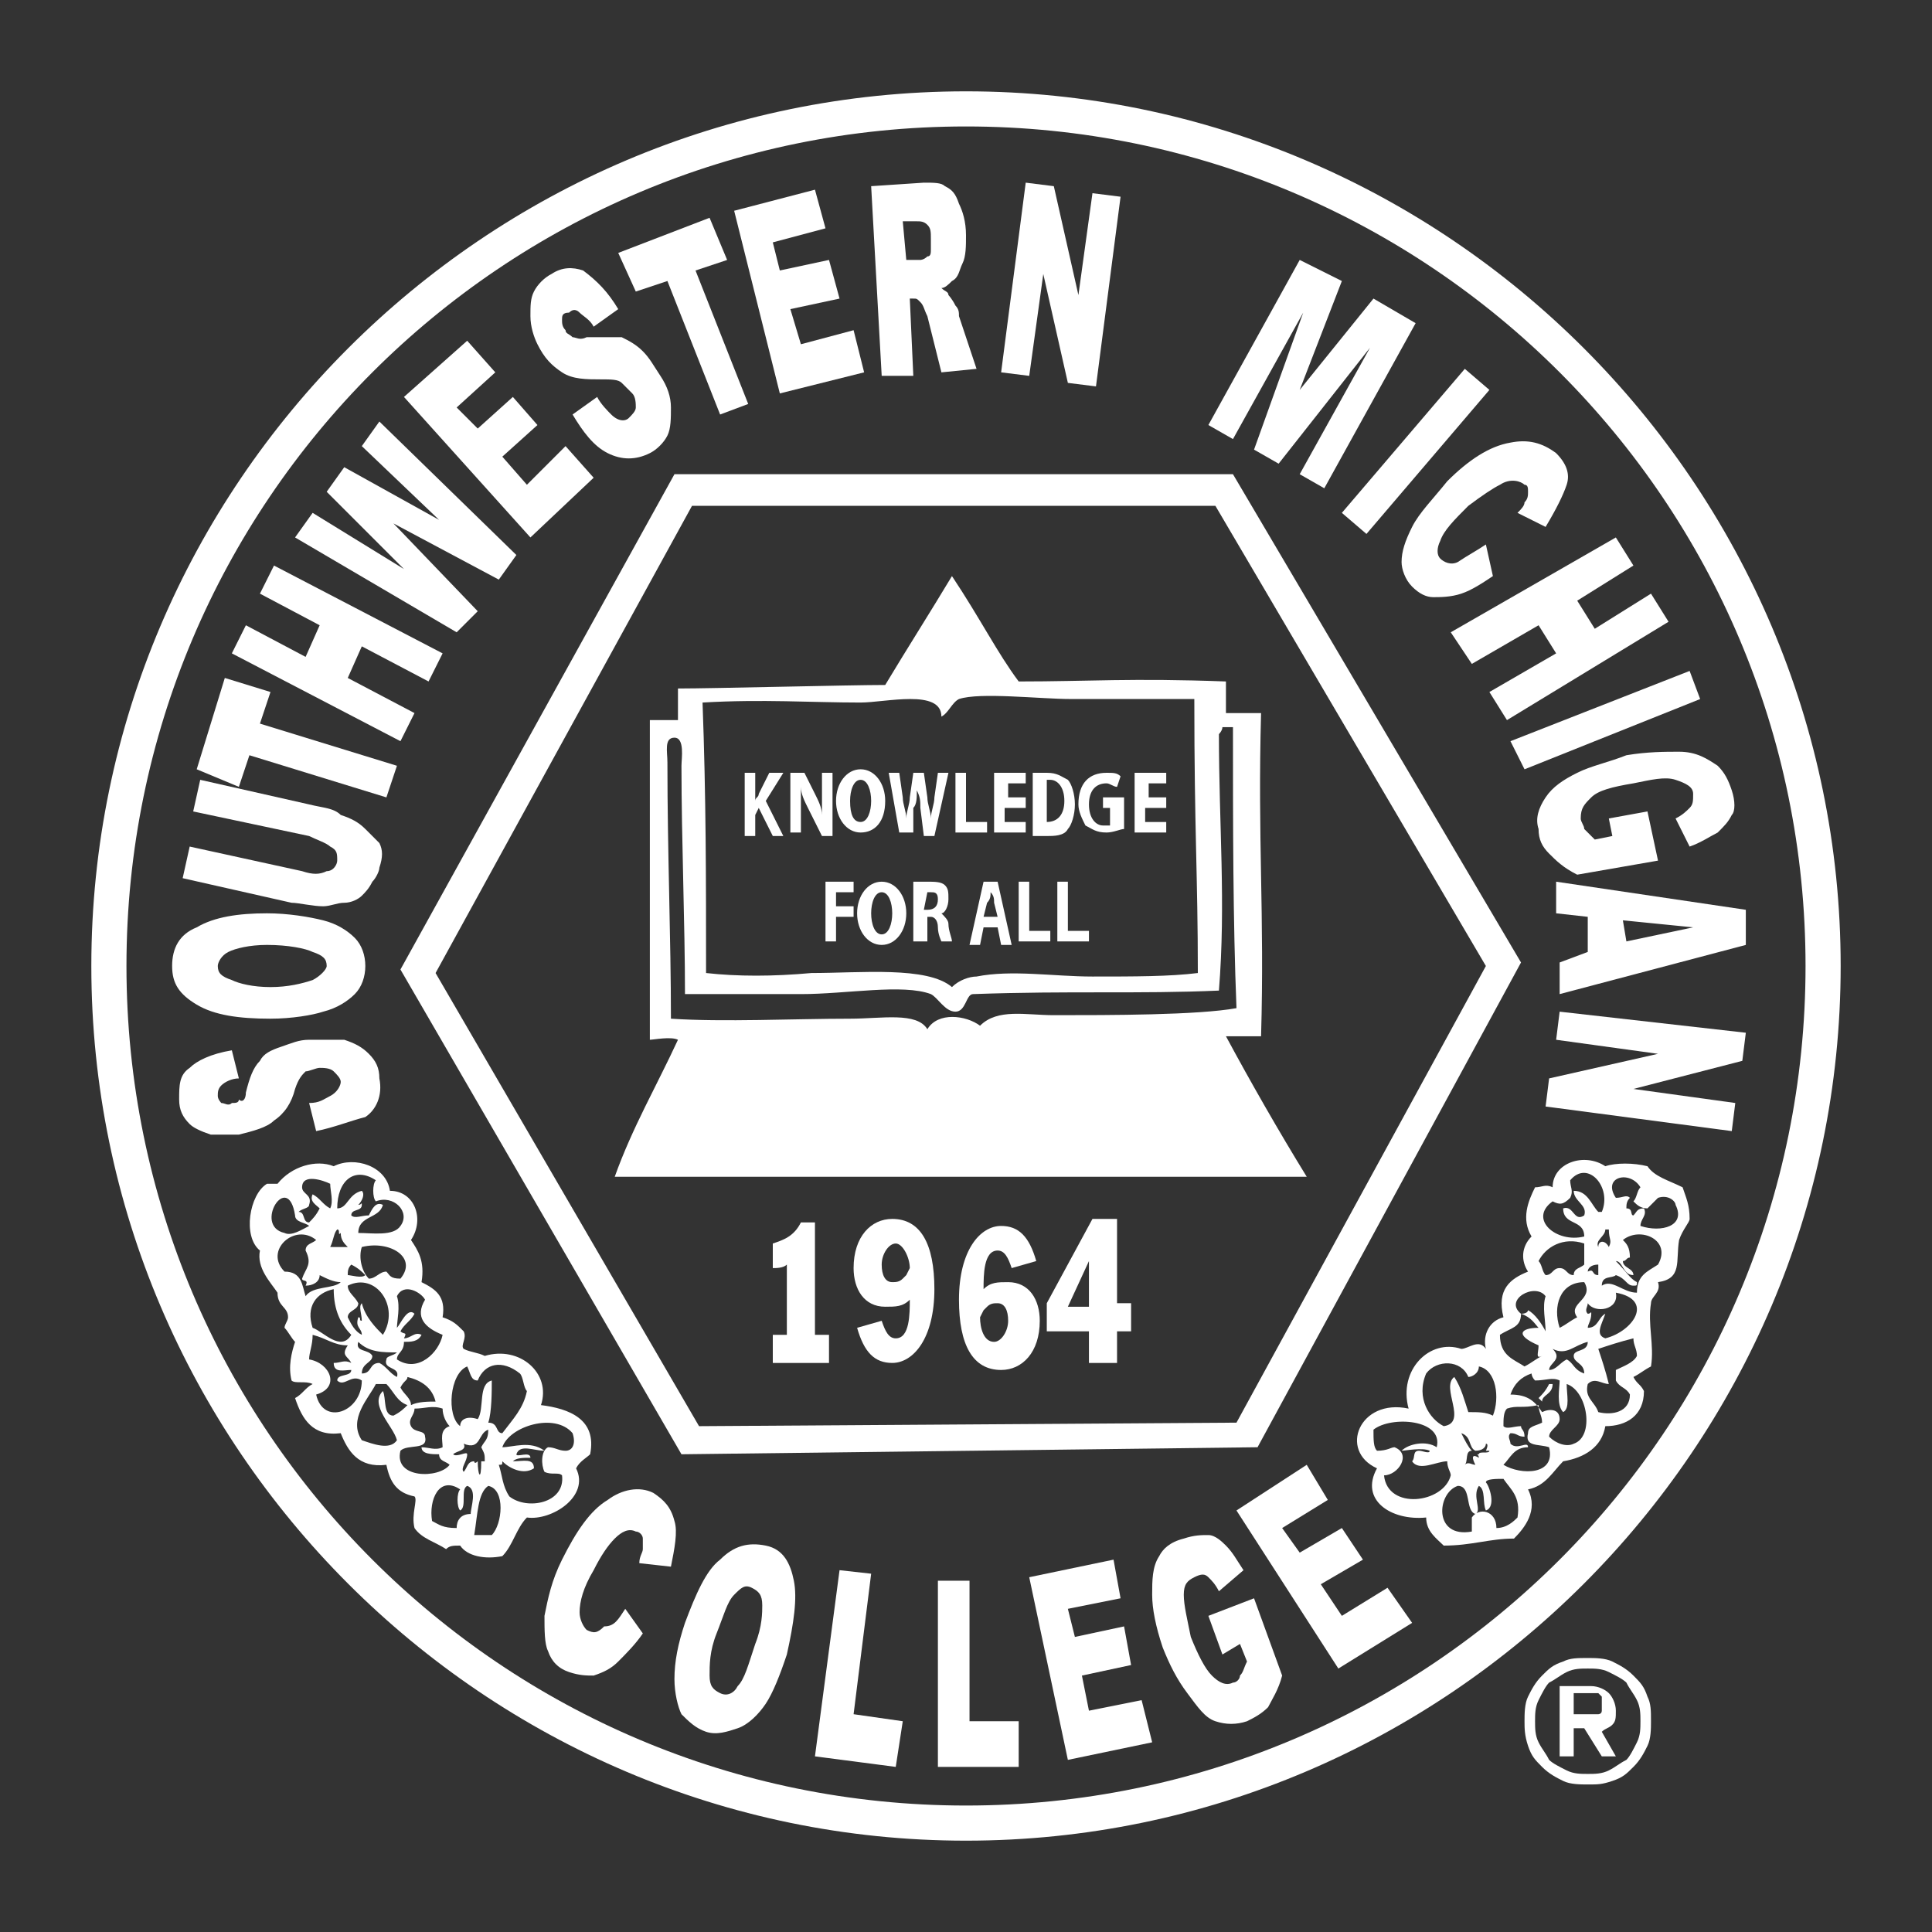
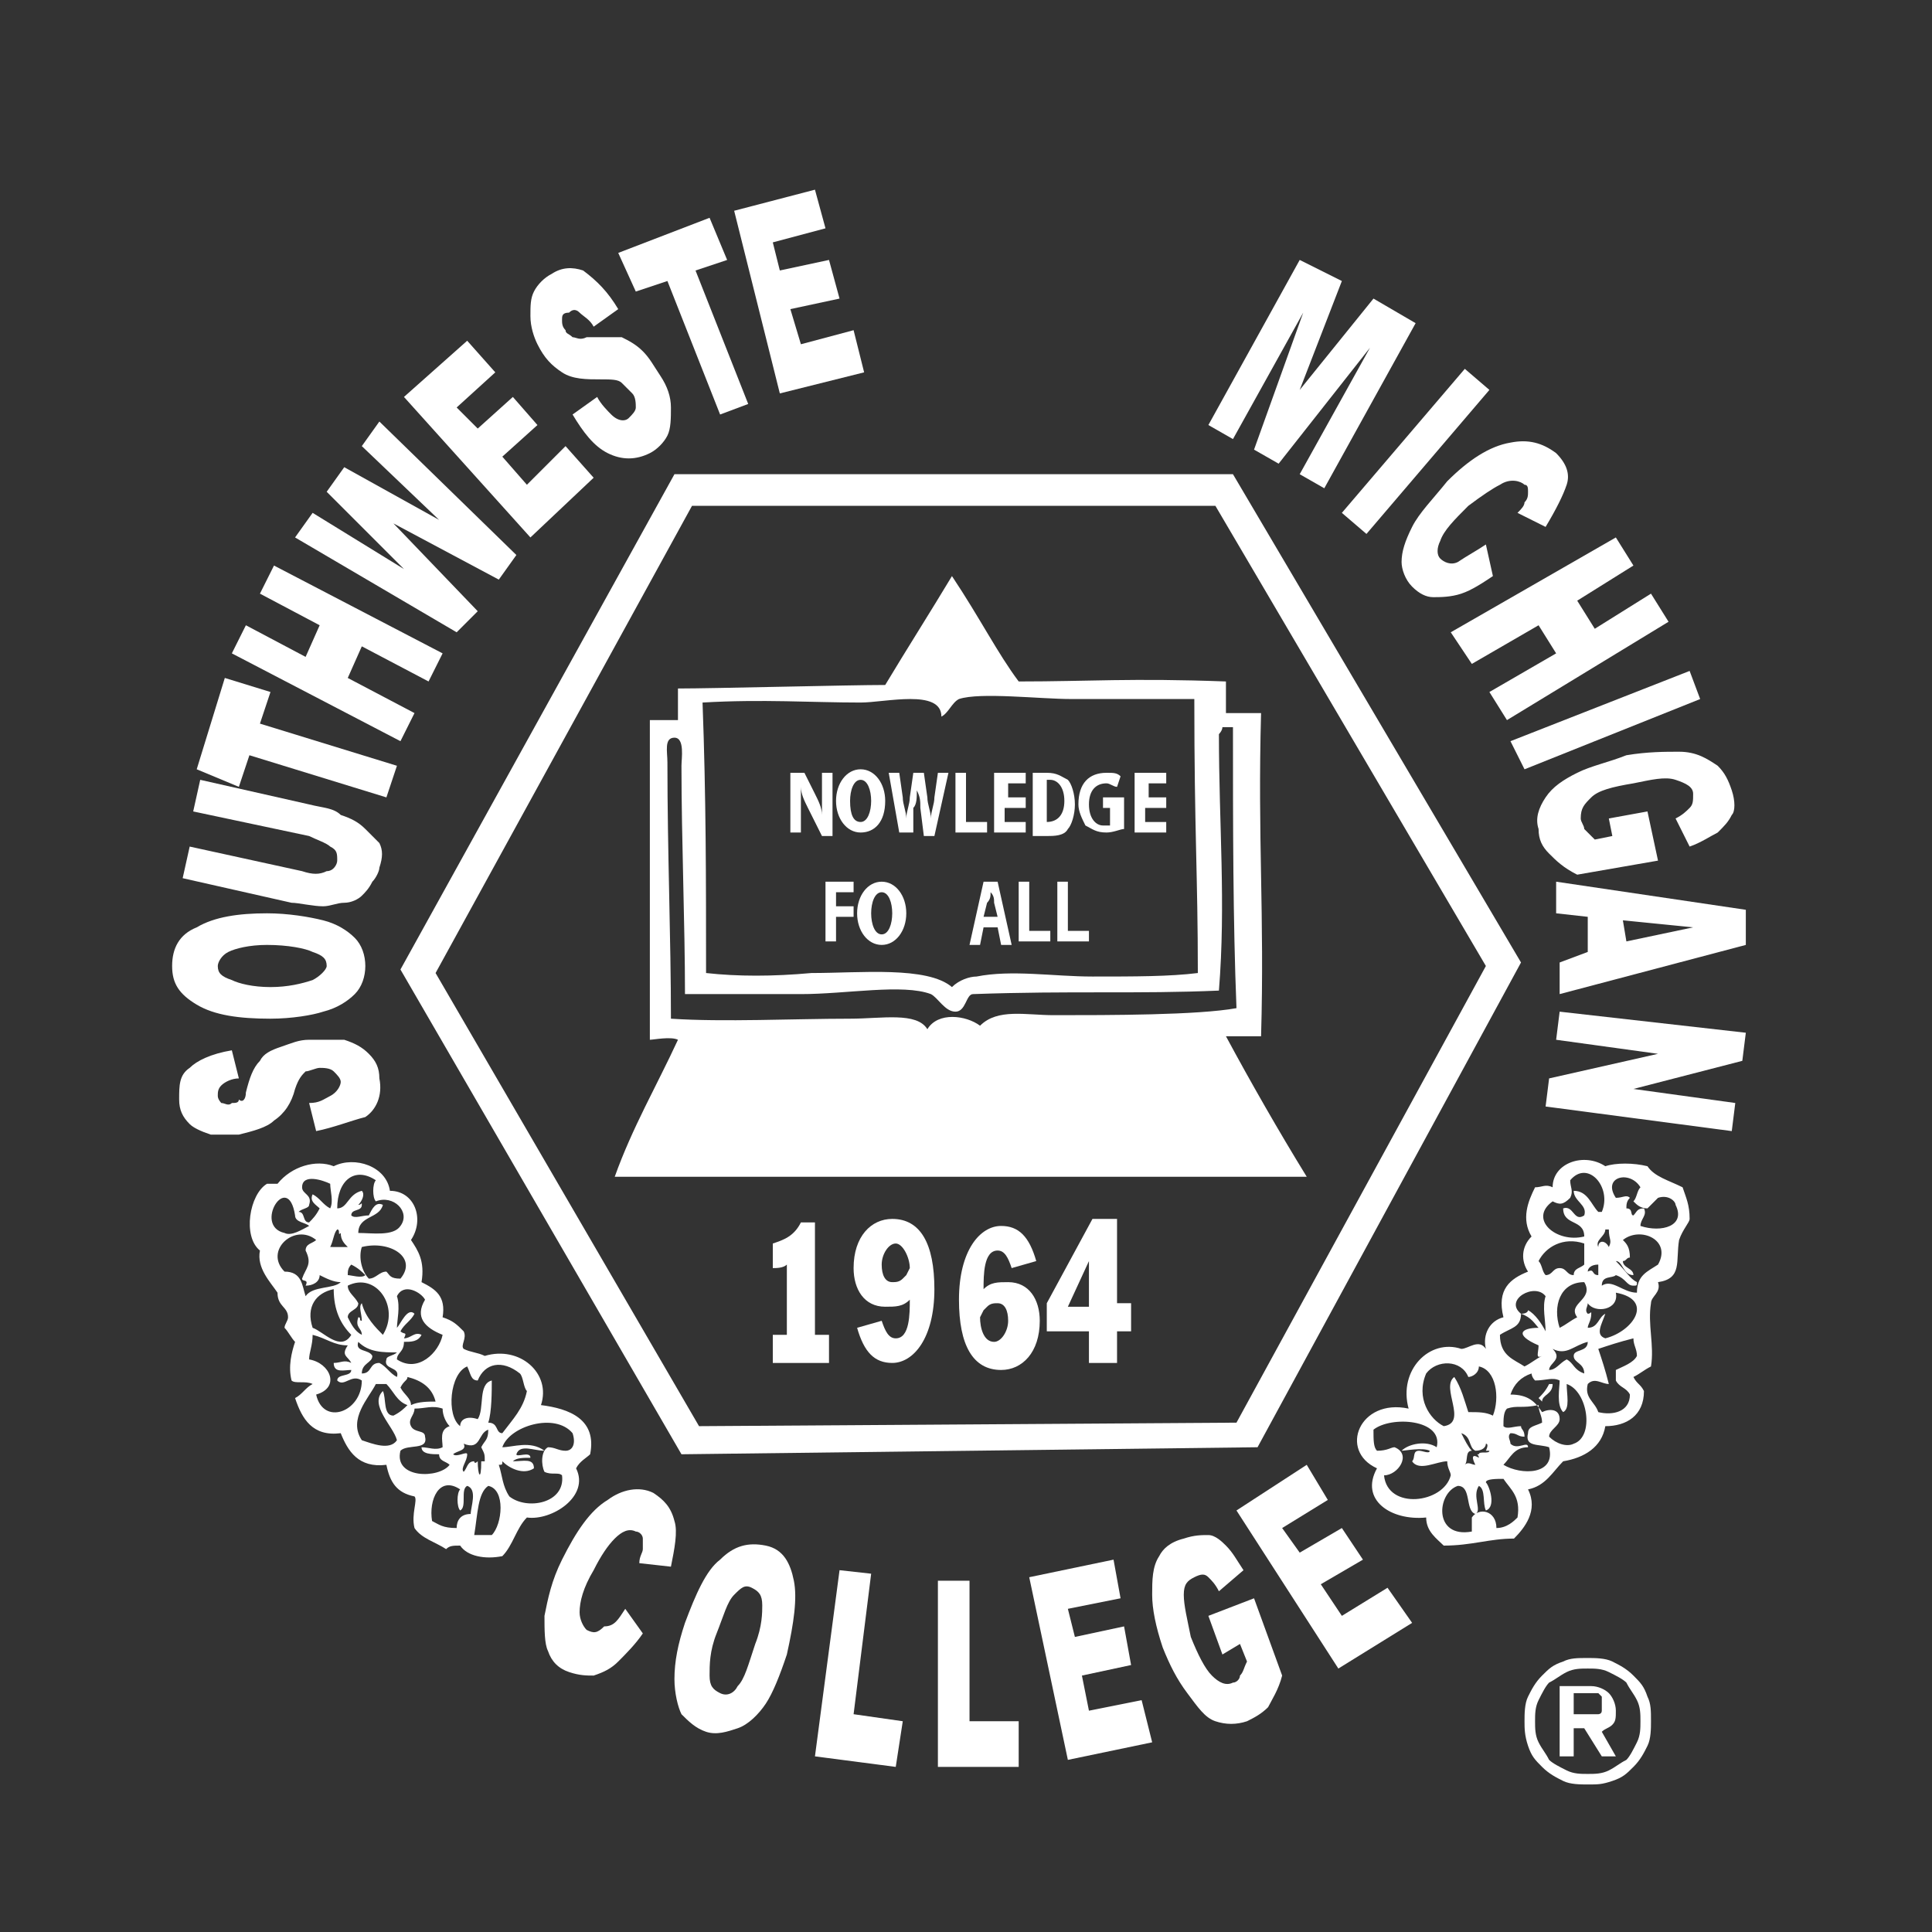
<svg xmlns="http://www.w3.org/2000/svg" enable-background="new 0 0 55 55" viewBox="0 0 55 55">
  <rect x="0" y="0" width="55" height="55" fill="#333333" stroke="none" />
  <g fill="#fff">
-     <path d="m27.5 52.4c-13.7 0-24.9-11.2-24.9-24.9s11.2-24.9 24.9-24.9 24.9 11.2 24.9 24.9-11.2 24.9-24.9 24.9zm0-48.8c-13.2 0-23.9 10.7-23.9 23.9s10.7 23.9 23.9 23.9 23.9-10.7 23.9-23.9-10.7-23.9-23.9-23.9z" />
    <path d="m9 32.2-.2-.8c.3 0 .4-.1.6-.2s.3-.3.3-.4-.1-.2-.2-.3-.3-.1-.4-.1-.3.1-.4.1c-.1.1-.2.2-.3.5-.1.4-.3.7-.6.9-.2.2-.6.3-1 .4-.3 0-.5 0-.8 0-.3-.1-.5-.2-.6-.3-.2-.2-.3-.4-.3-.7 0-.4 0-.7.3-.9.2-.2.6-.4 1.2-.5l.2.8c-.2 0-.4.1-.5.2s-.1.2-.1.3.1.2.1.2c.1 0 .2.1.3 0 .1 0 .2 0 .2-.1.1.1.2-0 .2-.2.1-.4.2-.7.4-.9.1-.2.3-.3.6-.4s.5-.2.8-.2h1c.3.1.5.2.7.4s.3.4.3.7c.1.5-.1.9-.4 1.1-.4.1-.9.3-1.4.4z" />
    <path d="m7.7 29c-.9 0-1.6-.1-2.1-.4s-.7-.6-.7-1.1.2-.9.7-1.1c.5-.3 1.2-.4 2-.4.6 0 1.2.1 1.6.2s.7.3.9.5.3.5.3.8-.1.6-.3.8-.5.4-.9.5c-.3.1-.9.2-1.5.2zm0-.9c.5 0 .9-.1 1.2-.2.2-.1.4-.3.4-.4 0-.2-.1-.3-.4-.4-.2-.1-.7-.2-1.3-.2-.5 0-.9.1-1.1.2s-.3.3-.3.4c0 .2.1.3.4.4.2.1.6.2 1.1.2z" />
    <path d="m5.5 23.1.2-.9 3.1.7c.4.1.7.1.9.3.3.1.5.2.7.4l.4.4c.1.2.1.4 0 .7 0 .1-.1.3-.2.4-.1.2-.2.3-.3.4s-.3.2-.5.2-.4.1-.6.1c-.3 0-.7-.1-.9-.1l-3.1-.7.2-.9 3.2.7c.3.1.5.1.7 0 .2 0 .3-.2.3-.3 0-.2 0-.3-.2-.4-.1-.1-.4-.2-.6-.3z" />
    <path d="m5.6 21.9.8-2.6 1.3.4-.3.9 3.9 1.2-.3.9-3.9-1.2-.3.9z" />
    <path d="m6.6 18.6.4-.8 1.7.9.4-.9-1.7-.9.4-.8 4.8 2.5-.4.8-1.9-1-.4.9 1.9 1-.4.8z" />
    <path d="m8.4 15.3.5-.7 2.6 1.6-2.2-2.2.5-.7 2.7 1.5-2.2-2.1.5-.7 3.9 3.8-.5.7-3-1.6 2.4 2.5-.6.6z" />
    <path d="m11.5 11.3 1.8-1.6.8.9-1.1 1 .6.6 1-.9.7.8-1 .9.7.8 1.1-1.1.8.9-1.8 1.7z" />
    <path d="m16.3 11.8.7-.5c.1.2.3.4.4.5.2.2.4.2.5.1s.2-.2.2-.3 0-.3-.1-.4-.2-.2-.3-.3-.3-.1-.6-.1c-.4 0-.8 0-1.1-.2s-.5-.4-.7-.8c-.1-.2-.2-.5-.2-.8s0-.5.1-.7.3-.4.5-.5c.3-.2.6-.2.9-.1.4.3.7.6 1 1.1l-.7.5c-.1-.2-.3-.3-.4-.4s-.2-.1-.3 0c-.2 0-.2.1-.2.2s0 .2.1.3c0 .1.1.1.2.2.1 0 .2.1.4 0h1c.2.1.4.2.6.4s.3.4.5.7.3.6.3.9 0 .6-.1.8-.3.4-.5.5c-.4.2-.8.2-1.2 0s-.7-.6-1-1.1z" />
    <path d="m17.6 7.2 2.6-1 .5 1.2-.9.3 1.5 3.8-.8.3-1.5-3.8-.9.3z" />
    <path d="m20.9 6 2.3-.6.3 1.1-1.5.4.2.8 1.4-.3.3 1.1-1.4.3.3 1 1.5-.4.3 1.2-2.4.6z" />
-     <path d="m25.1 10.7-.3-5.4 1.5-.1c.3 0 .5 0 .6.1.2.1.3.2.4.5.1.2.2.5.2.9 0 .3 0 .6-.1.8s-.1.4-.3.5c-.1.1-.2.2-.3.2.1.1.2.1.2.2 0 0 .1.1.2.3.1.1.1.2.1.3l.5 1.5-1 .1-.4-1.6c-.1-.2-.1-.3-.2-.4s-.1-.1-.2-.1h-.1l.1 2.2zm.7-3.3h.4s.1 0 .2-.1c.1 0 .1-.1.1-.2s0-.2 0-.3c0-.2 0-.3-.1-.4s-.2-.1-.3-.1h-.4z" />
-     <path d="m29.2 5.2.8.1.7 3.1.4-2.9.8.1-.7 5.4-.8-.1-.7-3.1-.4 2.9-.8-.1z" />
    <path d="m37 7.4 1.2.6-1.2 3.1 2.1-2.6 1.2.7-2.6 4.7-.7-.4 2-3.6-2.6 3.3-.7-.4 1.4-3.9-2 3.6-.7-.4z" />
    <path d="m41.7 10.5.7.6-3.5 4.1-.7-.6z" />
    <path d="m42.3 15.5.2.9c-.3.2-.6.4-.9.5s-.6.1-.8.1-.4-.1-.6-.3-.3-.5-.3-.7c0-.3.1-.6.3-1s.6-.8 1-1.3c.6-.6 1.2-1 1.8-1.1.5-.1.9 0 1.3.3.3.3.4.6.3.9s-.3.7-.6 1.2l-.8-.4c.1-.1.2-.2.2-.3.1-.1.1-.2.1-.3s0-.2-.1-.2c-.1-.1-.4-.2-.7 0-.2.1-.5.3-.9.6-.4.4-.7.7-.8 1-.1.2-.1.4 0 .5s.3.2.5.1c.3-.2.5-.3.8-.5z" />
    <path d="m46 15.3.5.8-1.6 1 .5.8 1.6-1 .5.8-4.6 2.8-.5-.8 1.9-1.1-.5-.8-1.9 1.1-.6-.9z" />
    <path d="m48.1 19.1.3.8-5 2-.4-.8z" />
    <path d="m45.8 23.3 1.1-.2.3 1.4-2.3.4c-.4-.2-.6-.4-.8-.6s-.3-.4-.3-.7c-.1-.3 0-.6.2-.9s.5-.5.9-.7.9-.3 1.4-.5c.6-.1 1.1-.1 1.5-.1.5 0 .8.2 1.1.4.2.2.3.4.4.7s.1.6 0 .7c-.1.2-.2.3-.4.5-.2.1-.5.3-.8.4l-.4-.8c.2-.1.3-.2.4-.3s.1-.2.1-.4-.2-.3-.5-.4-.7 0-1.2.1c-.6.1-1 .2-1.2.4s-.3.3-.3.6c0 .1.1.2.1.3.1.1.2.2.3.3l.5-.1z" />
    <path d="m45.2 27.1v-1l-.9-.1v-.9l5.4.8v1l-5.3 1.4v-.9zm1.1-.3 1.9-.4-2-.2z" />
    <path d="m49.7 29.4-.1.8-3.1.8 2.9.4-.1.8-5.3-.7.1-.8 3.1-.7-2.9-.4.1-.8z" />
    <path d="m17.8 45.8.5.7c-.2.3-.5.6-.7.8s-.4.3-.7.4c-.2 0-.4 0-.7-.1s-.5-.3-.6-.6c-.1-.2-.1-.6-.1-1 .1-.5.2-1 .5-1.6.4-.8.8-1.4 1.3-1.7.4-.3.9-.4 1.3-.2.3.2.5.4.6.8.1.3 0 .8-.1 1.3l-.9-.1c0-.2.1-.3.1-.4s0-.3 0-.3c0-.1-.1-.2-.2-.2-.2-.1-.4 0-.6.2s-.4.5-.6.9c-.3.5-.4.9-.4 1.2 0 .2.1.4.2.5.2.1.3.1.5-.1.3 0 .4-.2.6-.5z" />
    <path d="m19.5 46.2c.3-.8.6-1.5 1-1.8.4-.4.8-.5 1.3-.4s.7.5.8 1 0 1.2-.2 2.1c-.2.6-.4 1.1-.6 1.4s-.5.6-.8.7-.6.2-.9.1-.5-.3-.7-.5c-.1-.2-.2-.6-.2-1-0-.5.1-1 .3-1.6zm.9.3c-.2.5-.2.9-.2 1.2s.1.4.3.5.4 0 .5-.2c.2-.2.3-.6.5-1.2.2-.5.2-.9.2-1.1 0-.3-.1-.4-.3-.5s-.3 0-.5.2-.3.6-.5 1.1z" />
    <path d="m23.9 44.7.9.1-.5 4 1.4.2-.2 1.3-2.3-.3z" />
    <path d="m26.7 45h.9v4h1.4v1.3h-2.3z" />
    <path d="m29.3 44.9 2.4-.5.2 1.1-1.5.3.2.8 1.4-.3.2 1.1-1.4.3.2 1 1.5-.3.3 1.2-2.4.5z" />
    <path d="m34.8 47.1-.4-1.1 1.3-.5.8 2.2c-.1.4-.3.7-.4.9-.2.2-.4.3-.6.4-.3.1-.6.1-.9 0s-.5-.4-.8-.8-.5-.8-.7-1.3c-.2-.6-.3-1.1-.3-1.5s0-.8.2-1.1c.1-.2.3-.4.7-.5.3-.1.5-.1.7-.1s.4.2.5.3c.2.2.3.4.5.7l-.7.6c-.1-.2-.2-.3-.3-.4s-.2-.1-.4 0-.3.2-.3.5.1.7.2 1.2c.2.5.4.9.6 1.1s.4.3.6.2c.1 0 .2-.1.2-.2.1-.1.1-.2.2-.4l-.2-.5z" />
    <path d="m35.2 43 2-1.3.6 1-1.3.8.5.7 1.2-.7.6.9-1.2.7.6.9 1.3-.8.7 1-2.1 1.3z" />
    <path d="m19.4 41.4-8-13.8 7.8-14.1h15.9l8.2 13.9-7.5 13.8zm-7-13.7 7.5 12.9 15.3-.1 7.1-13-7.7-13.1h-14.9z" />
    <path clip-rule="evenodd" d="m29 19.4c2 0 3.2-.1 5.9 0v.9h1c-.1 3.6.1 5.7 0 9.2-.3 0-.6 0-1 0 .7 1.3 1.5 2.7 2.3 4-4 0-14.4 0-19.7 0 .5-1.4 1.2-2.6 1.8-3.9-.2-.1-.7 0-.8 0 0-3.3 0-6.2 0-9.1h.8c0-.3 0-.6 0-.9 1 0 4.9-.1 5.9-.1.6-1 1.3-2.1 1.9-3.1.8 1.2 1.3 2.2 1.9 3zm-4.5.6c-1.4 0-2.8-.1-4.5 0 .1 2.7.1 5 .1 7.7.9.1 1.9.1 3 0 1.4 0 3.3-.2 4 .4.2-.2.5-.3.7-.3 1-.2 2.2 0 3.3 0 1.2 0 2.2 0 3-.1 0-2.8-.1-4-.1-7.8-.9 0-2.3 0-3.5 0-.9 0-2.6-.2-3.2 0-.2.1-.3.4-.5.5 0-.8-1.6-.4-2.3-.4zm10.2.9c0 2.6.2 4.8 0 7.3-2.3.1-4.2 0-7 .1-.2 0-.2.5-.5.5s-.5-.4-.7-.5c-.8-.3-2.4 0-3.7 0-1.4 0-2.6 0-3.3 0 0-2-.1-4.4-.1-6.5 0-.2.1-.8-.2-.8s-.2.4-.2.7c0 2.6.1 5 .1 7.3 1.5.1 3.5 0 5.1 0 .9 0 1.9-.2 2.2.3.3-.5 1.1-.4 1.5-.1.5-.5 1.3-.3 2.1-.3 1.6 0 4.1 0 5.2-.2-.1-2.5-.1-5.2-.1-8-.1 0-.2 0-.3 0-0 .1-.1.2-.1.2z" fill-rule="evenodd" />
-     <path d="m21.2 22h.3v.8c0-.1.1-.1.1-.2l.3-.6h.4l-.5.8.5 1h-.3l-.4-.8-.1.2v.6h-.3z" />
    <path d="m22.5 23.7v-1.7h.4l.3.6c.1.2.2.4.2.6 0-.2 0-.5 0-.7v-.5h.3v1.8h-.3l-.4-.8c-.1-.2-.2-.4-.2-.6v.8.5z" />
    <path d="m24.5 23.7c-.4 0-.7-.4-.7-.9s.3-.9.7-.9.7.4.7.9c0 .6-.3.9-.7.9zm0-.3c.2 0 .3-.3.3-.6s-.1-.6-.3-.6-.3.3-.3.6c0 .4.1.6.3.6z" />
    <path d="m25.6 23.7-.3-1.7h.3l.1.7c0 .2.1.4.1.6 0-.2.1-.4.1-.6l.1-.7h.3l.1.7c0 .2.1.4.1.6 0-.2.1-.4.1-.6l.1-.7h.3l-.4 1.8h-.3l-.1-.8c0-.2 0-.3-.1-.5 0 .2 0 .4-.1.5v.7z" />
    <path d="m27.2 22h.3v1.4h.6v.3h-.9z" />
    <path d="m29.1 23h-.5v.4h.6v.3h-.9v-1.7h.9v.3h-.5v.4h.5v.3z" />
    <path d="m29.4 22h.4c.3 0 .4.1.6.2.1.1.2.4.2.7s-.1.6-.2.7c-.1.2-.4.2-.6.2s-.3 0-.4 0zm.3 1.4h.1c.3 0 .5-.2.5-.6s-.2-.6-.4-.6c-.1 0-.1 0-.1 0v1.2z" />
    <path d="m32 23.6c-.1 0-.3.1-.5.1-.3 0-.4-.1-.6-.2-.1-.2-.2-.4-.2-.6 0-.6.3-.9.8-.9.2 0 .3 0 .4.1l-.1.3c-.1 0-.2-.1-.3-.1-.3 0-.5.2-.5.6s.2.6.4.6h.2v-.5h-.2v-.3h.6z" />
    <path d="m33.1 23h-.5v.4h.6v.3h-.9v-1.7h.9v.3h-.5v.4h.5v.3z" />
    <path d="m23.4 25.1h.9v.3h-.5v.4h.5v.3h-.5v.7h-.3v-1.7z" />
    <path d="m25.1 26.9c-.4 0-.7-.4-.7-.9s.3-.9.7-.9.7.4.7.9-.3.9-.7.9zm0-.3c.2 0 .3-.3.3-.6s-.1-.6-.3-.6-.3.3-.3.6.1.6.3.6z" />
-     <path d="m26 25.1h.4c.2 0 .4 0 .5.1s.1.2.1.4-.1.4-.2.4c.1.1.2.2.2.3 0 .2.1.4.1.5h-.3s-.1-.2-.1-.4-.1-.3-.2-.3h-.1v.7h-.4zm.3.8h.1c.2 0 .3-.1.3-.3s-.1-.2-.2-.2-.1 0-.1 0z" />
    <path d="m28 26.4-.1.5h-.3l.4-1.8h.4l.4 1.8h-.3l-.1-.5zm.4-.3-.1-.4c0-.1 0-.2-.1-.3 0 .1 0 .2-.1.3l-.1.4z" />
    <path d="m29 25.1h.3v1.4h.6v.3h-.9z" />
    <path d="m30.1 25.1h.3v1.4h.6v.3h-.9z" />
    <path d="m22 38h.4v-2c-.1.1-.3.1-.4.1v-.7c.3-.1.6-.2.8-.6h.4v3.2h.4v.8h-1.6z" />
    <path d="m25.1 37.6c.1.3.2.5.4.5.4 0 .4-.7.4-1.1-.2.2-.4.2-.7.2-.6 0-.9-.5-.9-1.1 0-.9.5-1.4 1.1-1.4.8 0 1.2.7 1.2 2 0 1.4-.6 2.1-1.2 2.1-.5 0-.8-.3-1-1zm.8-1.5c0-.3-.2-.7-.4-.7s-.4.3-.4.6.1.5.3.5c.1 0 .2 0 .3-.1l.1-.1z" />
    <path d="m28.8 36.1c-.1-.3-.2-.5-.4-.5-.4 0-.4.7-.4 1.1.2-.2.4-.2.7-.2.6 0 .9.5.9 1.1 0 .9-.5 1.4-1.1 1.4-.8 0-1.2-.7-1.2-2 0-1.4.6-2.1 1.2-2.1.5 0 .8.3 1 1zm-.9 1.4c0 .3.1.7.4.7.2 0 .4-.3.4-.6s-.1-.5-.3-.5c-.1 0-.2 0-.3.1l-.1.1z" />
    <path d="m31 37.9h-1.2v-.8l1.3-2.4h.7v2.4h.4v.8h-.4v.9h-.8zm-.6-.7h.6v-1.3z" />
    <g clip-rule="evenodd" fill-rule="evenodd">
      <path d="m11.1 33.9c.7 0 1 .8.6 1.4.2.3.4.6.3 1.2.4.2.7.4.6 1 .3.1.4.2.6.4.1.2-.1.4 0 .5.2.1.4.1.6.2 1-.3 1.9.5 1.6 1.4.8.1 1.6.4 1.4 1.4-.1.1-.3.2-.4.4.4.8-.7 1.5-1.4 1.4-.3.3-.4.8-.7 1.1-.5.1-1 0-1.2-.3-.2 0-.3 0-.4.1-.3-.2-.7-.3-.9-.6-.1-.4.1-.8 0-.9-.5-.1-.7-.4-.8-.9-.8.1-1.1-.4-1.3-.9-.8.1-1.1-.4-1.3-1 .2-.1.3-.3.5-.4-.2-.1-.5 0-.6-.1-.1-.4 0-.8.1-1.1-.1-.1-.2-.3-.3-.4 0-.1.1-.2.1-.3 0-.3-.3-.3-.3-.7-.2-.3-.6-.7-.5-1.2-.5-.4-.3-1.6.2-1.9h.3c.4-.5 1.1-.7 1.6-.5.6-.3 1.5 0 1.6.7zm-1.5.5c.3 0 .3-.4.7-.5.1.1 0 .3-.1.4.1 0 .1-.1.1 0 0 .2-.3.1-.3.3.1.1.3 0 .5 0 .1-.2.2-.4.4-.3-.1.4-.7.3-.7.8.4 0 1 .1 1.2-.2.3-.4-.2-.9-.7-.7-.1-.1-.1-.5 0-.6-.6-.4-1.1 0-1.1.8zm-1-.6c0 .2.3.2.2.5 0 .1-.2.1-.3.2.2 0 .1.3.3.3.1-.1.2-.2.3-.4-.1-.1-.3-.2-.2-.4.2.1.3.3.5.4.1-.2 0-.5 0-.7-.2-.1-.8-.3-.8.1zm-.2.8c-.2-1.3-1.2.3-.3.5.2.1.5-.1.7-.2-.1-.1-.4-.1-.4-.3zm1.5.9c-.1-.1-.2-.2-.2-.4-.1.1-0-.1-.1-.1-.1.1-.1.3-.2.5zm-1.2 1.4c.2-.3.8-.2 1-.4-.2 0-.4-.1-.6-.2 0 .2-.2.3-.4.3.1-.2-.1-.1-.1-.2.1-.3.3-.4.1-.8 0-.2.2-.2.3-.3-.6-.5-1.5.3-.9.9.5 0 .5.4.6.7zm1.8-.5c.2 0 .3-.2.5-.2.1.1.1.2.4.2.5-.6-.3-1.1-1.1-.9-.1.3 0 .7.2.9zm-.6-.1c.1 0 .4.1.5 0-.1-.1-.2-.2-.4-.3-.1.1-.1.2-.1.3zm0 .3c0 .2.2.3.3.5 0 .2-.3.2-.3.4.1.2.2.4.4.5 0-.2-.2-.2-.1-.5.1 0 0 .1.1.1 0-.2-.1-.4 0-.5.1.4.4.7.6.9.5-.8-.2-1.8-1-1.4zm-1 1.2c.3.1.8.7 1.1.2-.3-.3-.5-.7-.5-1.3-.5.1-.8.5-.6 1.1zm2.4-.9c.1.3 0 .7 0 .9.1-.1.3-.6.5-.4-.1.2-.3.3-.4.5.1.1.2 0 .1.2.2 0 .3-.2.5-.1-.1.2-.3.2-.5.2 0 .3-.2.3-.2.5.6.4 1.2-.2 1.3-.7-.5-.2-.8-.5-.5-1-.1-.2-.6-.5-.8-.1zm-2.5 1.8c.6.1.9.8.2 1 .2.9 1.3.5 1.3-.4-.3-.2-.5.2-.7 0 0-.2.4-.1.4-.3-.2 0-.5.1-.5-.2.2 0 .3-.1.5 0-.1-.2-.3-.2-.1-.5-.4 0-.6-.2-1-.3-0 .3-.1.5-.1.7zm1.8-.1c0 .2-.3.2-.3.5.3 0 .2-.3.5-.3.2.1.3.3.5.4.1-.3-.4-.2-.3-.5 0-.1.2-.1.3-.2-.4 0-.8 0-1.1-.3-.1.3.3.2.4.4zm3 .7c-.2 0-.2-.2-.3-.4-.5.2-.6 1.4-.2 1.7 0-.2.2-.3.5-.2.2-.3 0-1 .4-1.1 0 .3 0 .9-.1 1.2.3 0 .2.3.4.3.3-.4.6-.7.7-1.2-.1-.1-.1-.4-.2-.5-.5-.4-1-.3-1.2.2zm-2.2.2c.1.2.3.3.3.5.2-.1.5-.1.7-.1-.1-.4-.4-.6-.8-.7 0 .1-.1.1-.2.3zm-1.1 1.5c.3.1.8.3 1 0-.1-.4-.8-1-.4-1.4.1.2 0 .7.3.7.2-.1.3-.2.4-.3-.3-.1-.4-.4-.6-.6-.1 0-.2 0-.3 0-.2.4-.8 1-.4 1.6zm1.8-.1c.1.4-.5.2-.7.4-.2.8 1.1.8 1.4.4-.1-.1-.3-.1-.3-.3-.2 0-.5 0-.5-.2.2 0 .4.1.6 0 0-.2-.1-.5.2-.6-.1-.1-.2-.3-.2-.5-.3-.1-.5 0-.8 0 0 .2-.2.3-.1.5s.4.1.4.3zm4.2-.1c-.5-.6-1.8-.2-2 .4.3 0 .8-.2 1.2.1-.3 0-.7-.2-.8.1 0 .1.4-.1.4.1-.2 0-.4 0-.5.1.3 0 .6-.1.6.2-.3.2-.7 0-.9-.2 0 .1 0 .1-.1.1.1.3.1.6.3.9.5.4 1.6.2 1.5-.6-.1-.1-.3 0-.5-.1-.1-.2-.1-.6.1-.7.2 0 .3.1.5.1s.3-.2.2-.5zm-3.1 1.1c.1-.1.1-.3.3-.3 0 0 0 .1.1 0 0 .4.1.6.1 0h.1c0-.2 0-.2-.1-.4.1-.2.2-.2.2-.5-.3.1-.2.6-.7.4.1.2-.2.2-.3.3.1.1.4-.1.4 0 0 .2-.2.4-.1.5zm-.9 1.4c.2.1.3.2.7.2 0-.2.1-.4.4-.4 0-.2.2-.7-.1-.8-.2.1 0 .6-.2.7-.1-.1-.1-.5 0-.6-.6-.4-.9.3-.8.9zm1.2.4h.5c.3-.3.4-1.3-.1-1.4-.3.2-.3.8-.4 1.4z" />
      <path d="m44.1 39.4h.1c0 .3-.3.3-.3.5 0 0-.1-.1-.1-.1.1-.1.2-.2.3-.4z" />
      <path d="m47.9 33.8c.1.3.2.5.2.9 0 .1-.2.3-.3.6-.1.6.1 1.1-.6 1.2.1.3-.2.4-.2.6-.1.6.1 1.2 0 1.8-.2.1-.3.2-.5.3.1.2.2.2.3.4 0 .7-.5 1-1.1 1-.1.6-.6.9-1.2 1-.3.3-.5.7-1 .8.3.6-.1 1.1-.4 1.4-.7 0-1.2.2-2 .2-.2-.2-.5-.4-.5-.8-1 .1-1.9-.5-1.4-1.4-1.1-.5-.5-2 .9-1.7-.3-1.1.6-2 1.5-1.7.2 0 .5-.3.7 0-.1-.4.1-.8.5-.9-.2-.8.2-1.1.7-1.3-.2-.3-.2-.7.1-1-.3-.5-.1-1 .1-1.4.2 0 .3-.1.5 0 0-.7.9-1 1.5-.6.3-.1.8-.1 1.2 0 .2.3.6.4 1 .6zm-3.2-.2c0 .2.1.3 0 .5-.2.2-.3.2-.5.1-.7.5.1 1.2.9 1 0-.5-.6-.3-.6-.8.3-.1.3.4.6.2.1-.3-.3-.4-.3-.7.4 0 .5.4.7.6h.1c.3-.7-.4-1.5-.9-.9zm1.3.5c.2 0 .3-.1.4 0-.1.1-.1.2-.1.3.2 0 .1.2.2.2.1-.1.1-.2.3-.2.1.2-.1.3-.1.5.6.2 1.3 0 1-.6 0-.1-.2-.3-.5-.2-.1.1-.2.2-.3.3-.2 0-.3-.1-.4-.2.1-.1.1-.3.2-.4-.3-.5-1.1-.3-.7.3zm-.5 1.4c0-.2.2-.2.3 0 .1-.2 0-.2 0-.5h-.1c0 .2-.3.3-.2.5zm1.1 1c0 .1 0 .1-.1.1-.2 0-.2-.2-.5-.3-.1.1-.4 0-.4.3.3-.2.6.2 1 .2 0-.5.3-.6.6-.8.4-.7-.5-1.1-1-.7.1.1.2.2.2.5-.1 0-.1.1-.2.1 0 .2.3.2.3.4-.3 0-.3-.4-.5-.4.3.3.4.5.6.6zm-2.8-.6c.1.1.1.3.2.4.2 0 .2-.2.4-.2s.2.2.4.2c0-.2.2-.2.3-.3 0-.2 0-.4 0-.6-.6-.2-1.1.1-1.3.5zm1.4.3c.2-.1.1.1.3.1 0-.1 0-.2 0-.3-.2-0-.3.1-.3.2zm-.8 1.6c.2-.1.3-.2.5-.3-.3-.4.5-.5.2-1-.7 0-.9.7-.7 1.3zm-1.1-.4c0 .4-.3.4-.6.6 0 .6.4.7.7.9.2-.1.3-.2.5-.3-.2.1-.1-.1-.1-.3-.7-.3-.5-.5 0-.5-.1-.1-.2-.3-.5-.4.2 0 .2-.1.2-.1.2.1.4.4.5.6 0-.3-.1-.7 0-1-.3-.4-1.2.1-.7.5zm1.9-.3c0 .1-.1.2 0 .3.1 0 .1-.1.1 0 0 .2-.1.3-.1.4.3 0 .3-.3.5-.4-.1.3-.3.6 0 .7.8-.2 1.4-1.1.3-1.3.1.5-.6.6-.8.3zm-1 1.3c.3.3-.1.4-.1.6.2 0 .3-.2.5-.3.2.1.2.3.5.4 0-.3-.3-.3-.3-.5s.4-.1.4-.4c-.4.1-.6.4-1 .2zm1.3 0c.1.3.2.6.3 1-.2 0-.4-.2-.6 0-.1.4.2.5.3.8.4.1.9 0 .9-.5-.1-.2-.3-.2-.4-.4 0-.1 0-.2 0-.3.2-.1.5-.2.6-.4 0-.2-.1-.3-.1-.5-.4.1-.7.2-1 .3zm-4.9.7c-.3.7.1 1.3.5 1.5.7-.1-.1-1.1.3-1.4.2.3.3.7.4 1 .3 0 .5 0 .7.1.2-.5.1-1.3-.4-1.4 0 .2-.2.3-.3.3-.2-.5-.9-.5-1.2-.1zm2.4.6c.5 0 .7.2.9.5.2-.1.5-.1.5.2 0 .2-.3.3-.3.5.2.2.5.3.7.2.6-.2.4-1.5-.2-1.7 0 .3.1.7-.1.8-.2-.2-.1-.7-.1-.9-.2-.1-.4 0-.7 0-.1-.1-.1-.2-.1-.2-.3.1-.5.3-.6.6zm-.1.4c-.1.1-.1.3-.1.5.1.1.3 0 .5 0 0 .1.1.1.1.3-.2 0-.2-.1-.4-.1-.1.1 0 .2 0 .3.2.2.5-.1.5.1-.4 0-.5.3-.7.5.5.3 1.5.3 1.3-.5-.3-.1-.7 0-.6-.4 0-.2.2-.2.4-.3 0-.2-.1-.3-.1-.5-.5.1-.6 0-.9.1zm-3.8.6c0 .3 0 .5.1.6.3 0 .4-.1.5-.1.5.2.1.8-.3.8.1 1 1.7.8 1.9 0 0-.1-.1-.2-.1-.4-.3 0-.8.3-1 0 .1-.1 0-.3.2-.3.1 0 .3.1.3 0-.2-.1-.7 0-.8 0 .2-.2.7-.3 1-.1.2-.8-1.3-.9-1.8-.5zm3 .8c0-.1-.1-.1 0-.1 0-.1.3 0 .3-.1h-.1s.1-.2 0-.2c0 .1-.1.2-.3.2-.2-.1-.1-.4-.4-.5.1.2.2.4.3.5-.2 0-.1.3-.2.4.1-.1.2 0 .3 0-.2-.4.1-.2.1-.2zm-.1 1.6c-.3-.1-.1-.8-.5-.8-.6.2-.7 1.5.4 1.3 0-.1 0-.3 0-.4.2-.3.7-.2.7.3.3 0 .5-.2.6-.3.1-.6-.2-.8-.4-1.1-.2 0-.5 0-.5.1.1.1.3.7 0 .8-.1-.2 0-.6-.2-.7-.2.3.1.7-.1.8z" />
    </g>
    <path d="m43.4 49c0-.2 0-.5.1-.7s.2-.4.4-.6.3-.3.6-.4c.2-.1.4-.1.7-.1.2 0 .5 0 .7.1s.4.2.6.4.3.3.4.6c.1.2.1.4.1.7 0 .2 0 .5-.1.7s-.2.4-.4.6-.3.3-.6.4-.4.1-.7.1c-.2 0-.5 0-.7-.1s-.4-.2-.6-.4-.3-.3-.4-.6-.1-.5-.1-.7zm.3 0c0 .2 0 .4.1.6s.2.3.3.5c.1.1.3.2.5.3s.4.1.6.1.4 0 .6-.1.3-.2.5-.3c.1-.1.2-.3.3-.5s.1-.4.1-.6 0-.4-.1-.6-.2-.3-.3-.5c-.1-.1-.3-.2-.5-.3s-.4-.1-.6-.1-.4 0-.6.1-.3.2-.5.3c-.1.1-.2.3-.3.5s-.1.4-.1.6zm.8-1h.8c.2 0 .4.1.5.2s.2.3.2.5 0 .3-.1.4-.2.1-.3.2l.4.7h-.4l-.5-.8h-.3v.8h-.4v-2zm.3.8h.3.2s.1 0 .2 0c0 0 .1 0 .1-.1s0-.1 0-.2 0-.1 0-.2c0 0-.1-.1-.1-.1s-.1 0-.2 0-.1 0-.2 0h-.3z" />
  </g>
</svg>